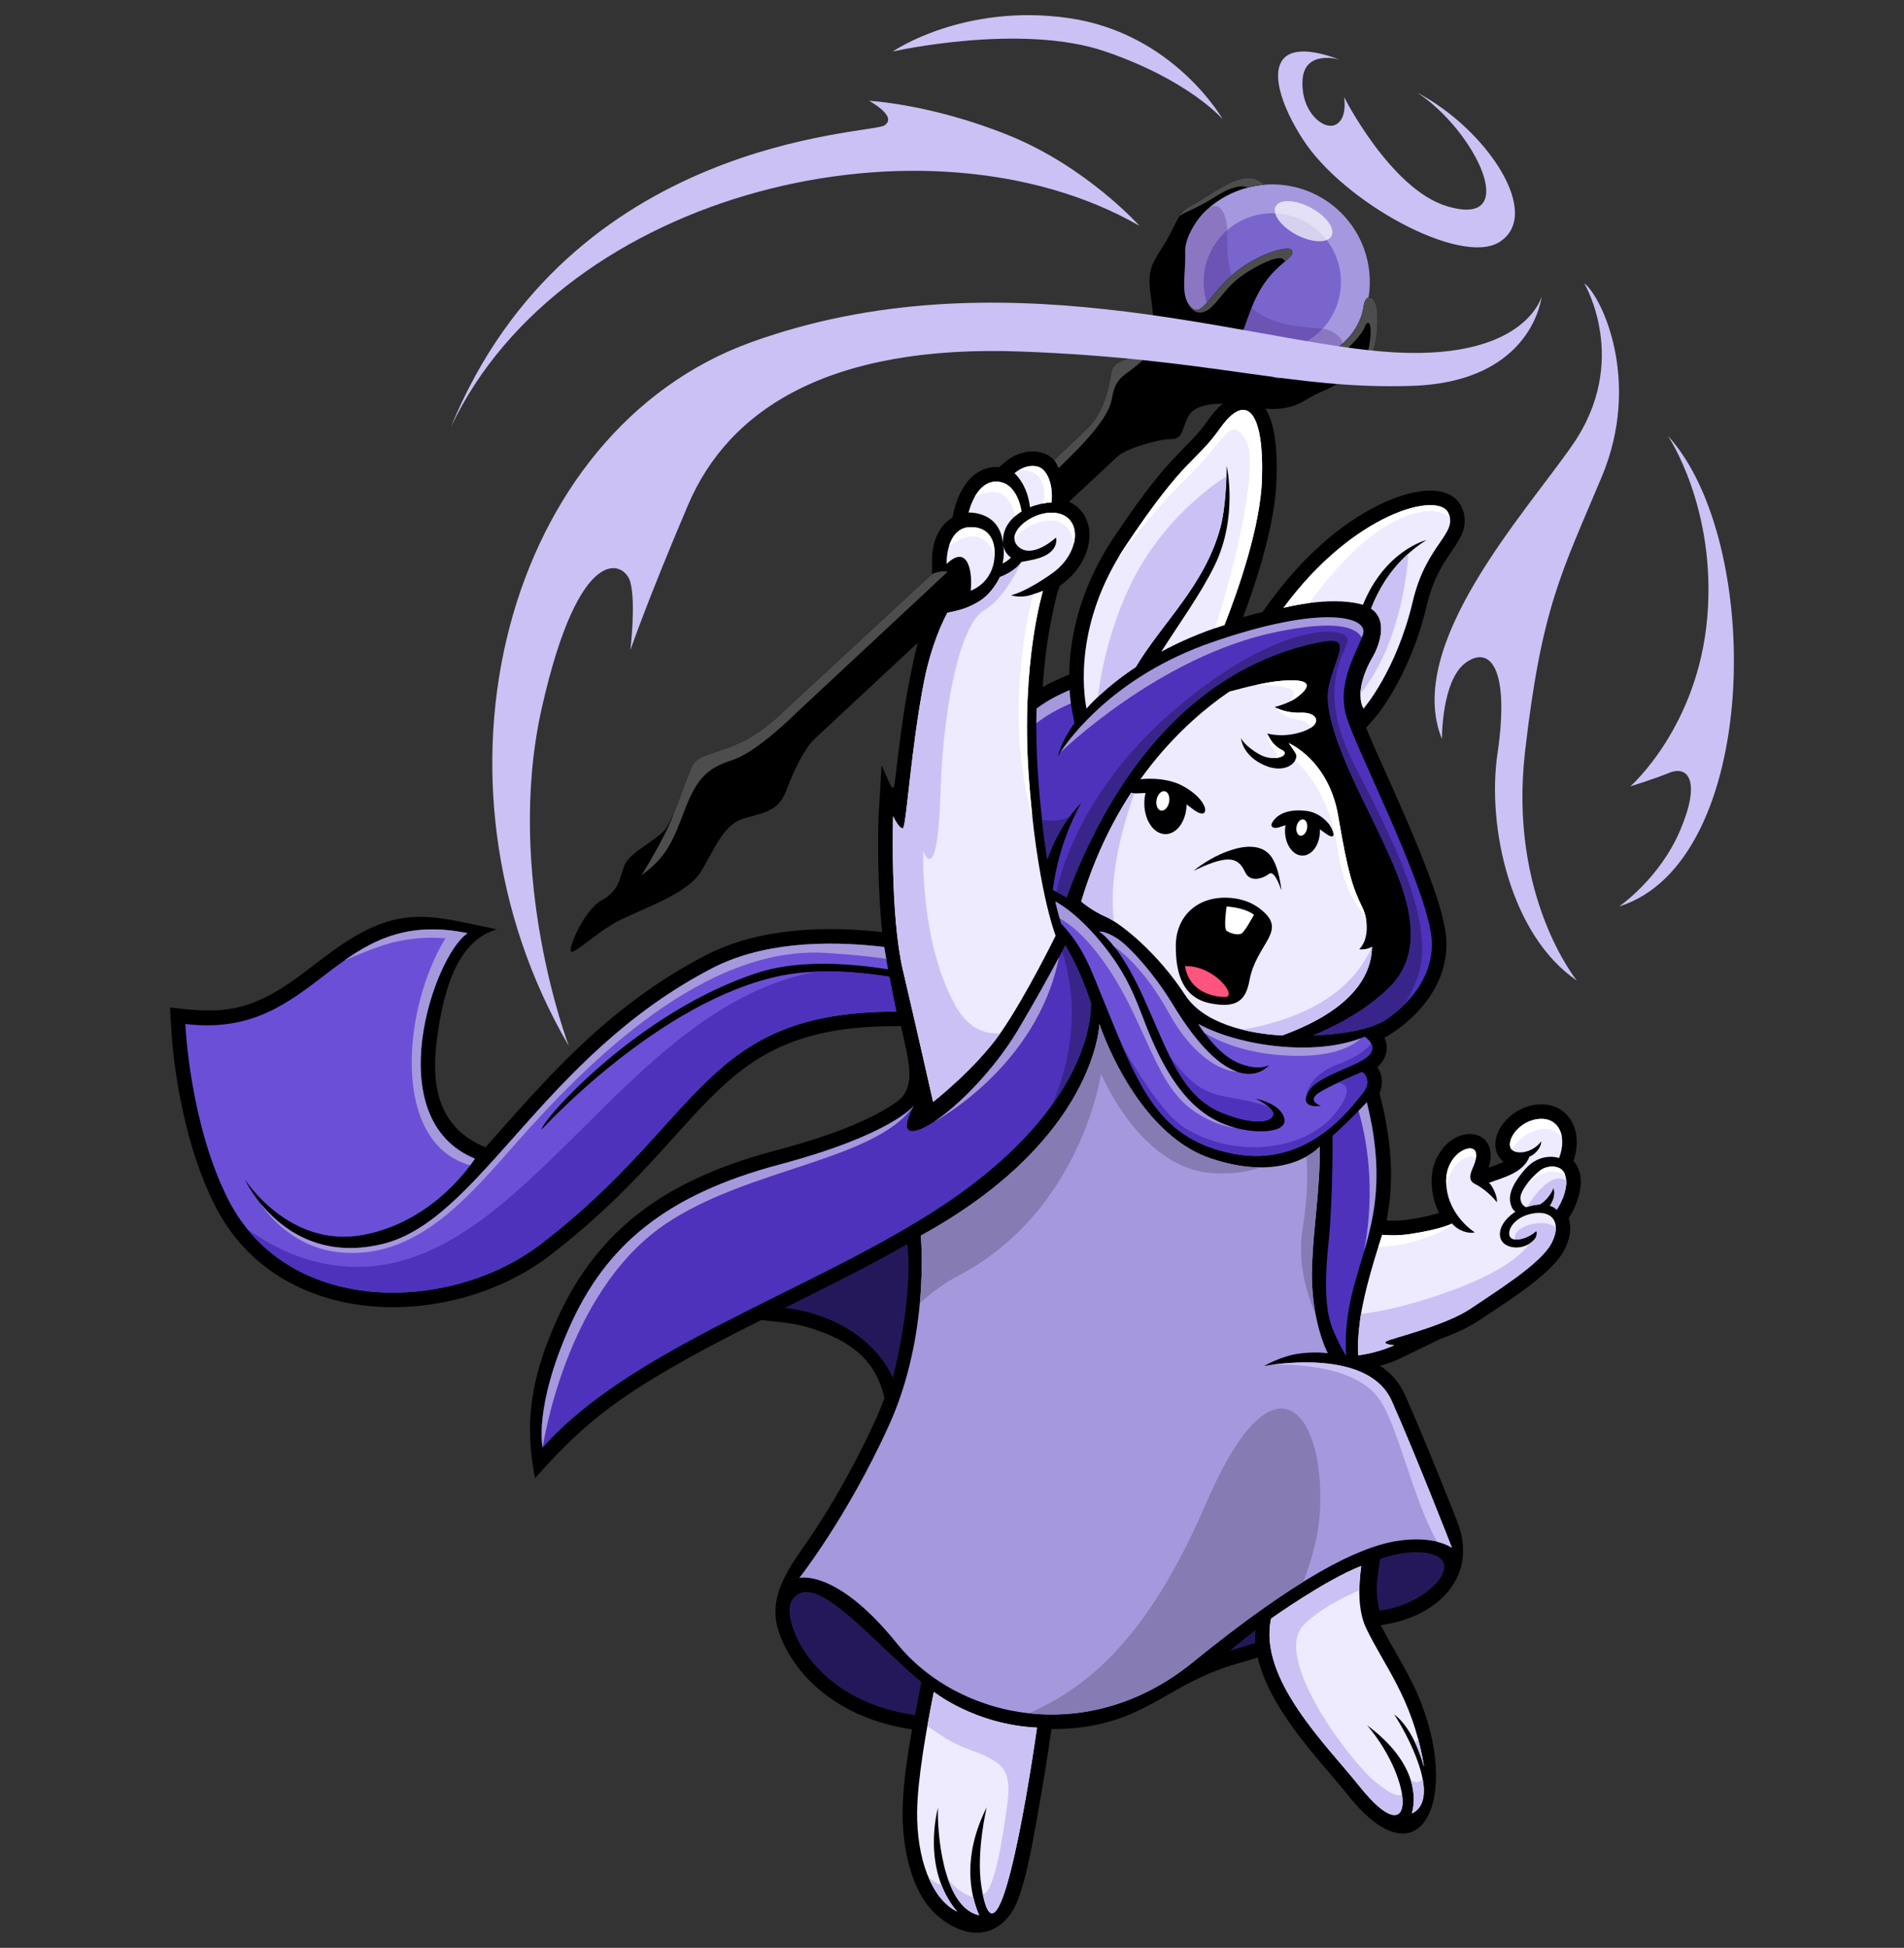
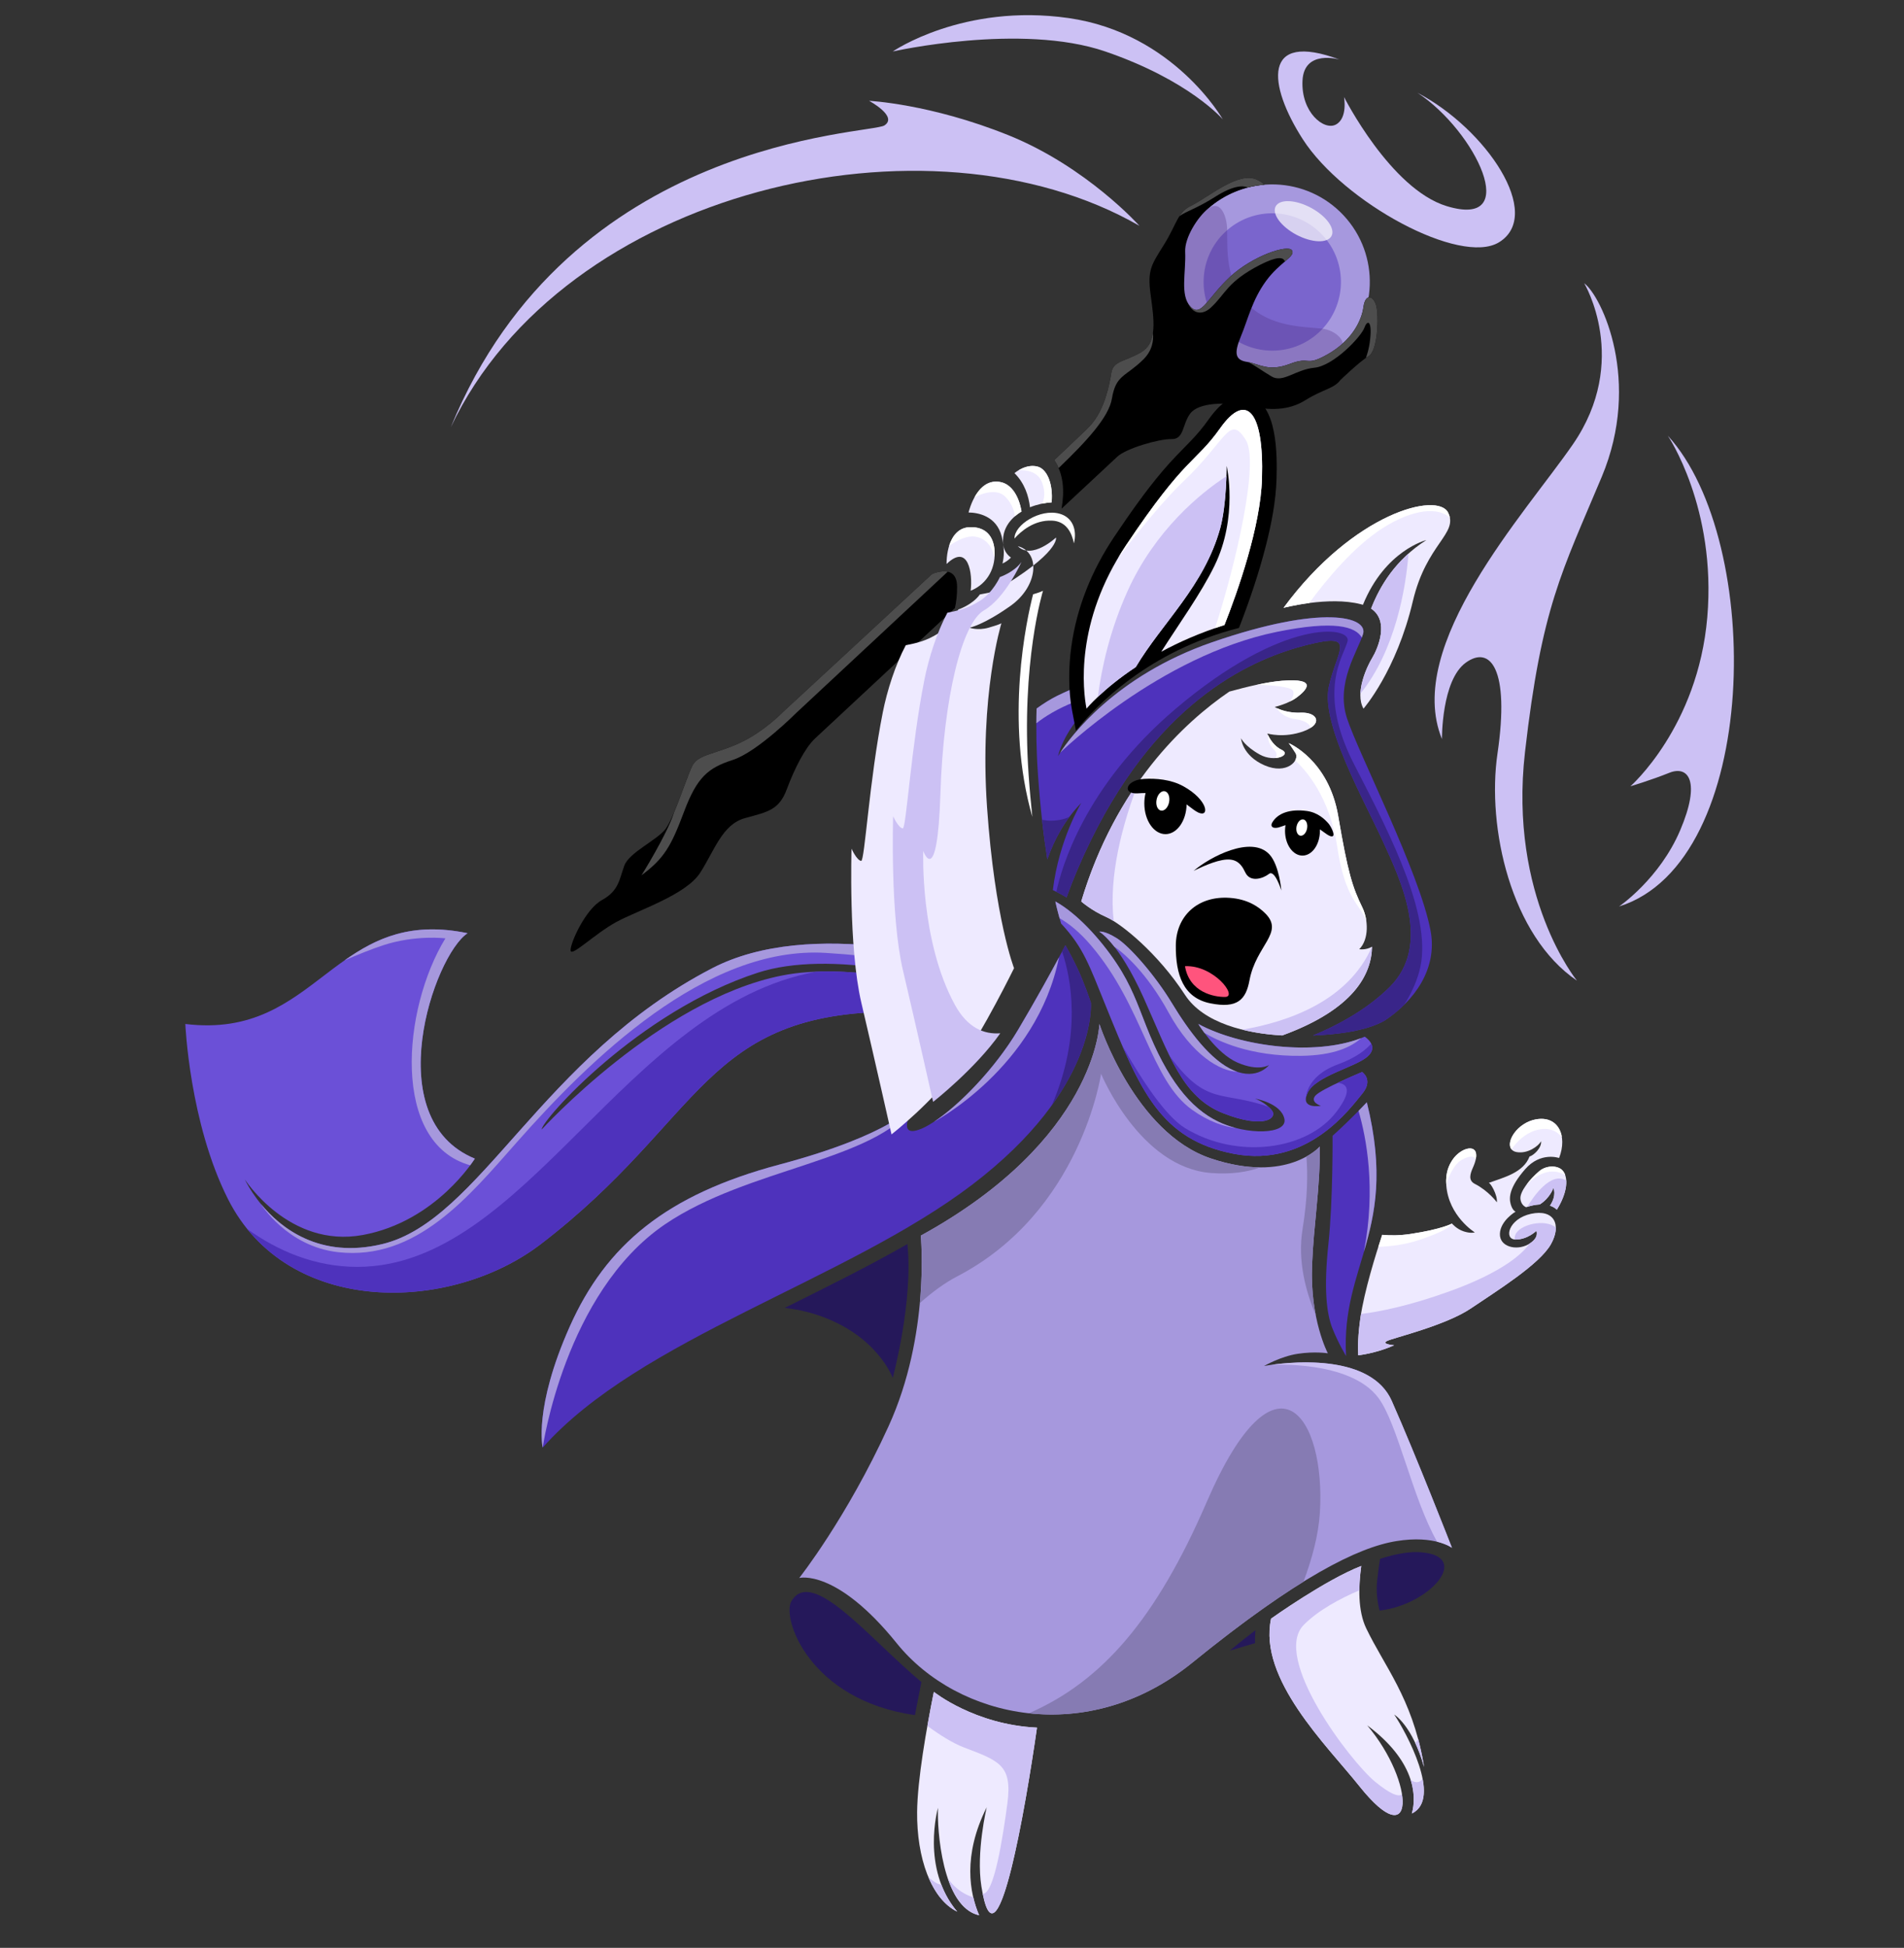
<svg xmlns="http://www.w3.org/2000/svg" version="1.1" id="Layer_1" x="0px" y="0px" width="2200px" height="2250px" viewBox="7201.628 -1242.985 2200 2250" enable-background="new 7201.628 -1242.985 2200 2250" xml:space="preserve">
  <rect x="7201.628" y="-1242.985" width="2200" height="2250" fill="#333333" stroke="none" />
  <g id="Layer_x0020_1">
    <g id="_510868992">
-       <path d="M8223.579,371.799c-10.385-44.545-39.03-65.671-83.933-80.28c-19.551-6.302-38.242-7.52-58.437-9.668    c-40.678,20.339-81.283,41.25-120.169,64.597c-60.515,36.38-95.319,66.243-141.224,118.092    c-12.246-62.662-5.586-113.938,24.778-182.044c50.273-112.792,136.067-165.357,253.443-196.581    c39.173-10.455,83.001-23.99,118.951-43.326c7.09-3.796,22.272-12.533,27.643-19.05c12.748-17.188,8.236-36.953-1.933-81.139    h-5.371c-64.096-0.071-122.533,9.31-175.098,48.053c-34.375,25.423-63.951,60.515-92.669,92.024    c-18.548,20.481-37.382,40.534-57.22,59.727c-23.99,23.131-49.127,44.902-75.553,65.169    c-38.601,29.577-86.367,48.411-134.205,55.931c-53.567,8.379-110.572,2.937-159.485-21.27    c-40.964-20.195-72.616-51.849-93.17-92.597c-2.864-5.658-5.515-11.387-8.093-17.188c-17.688-40.462-28.932-85.007-35.879-128.548    c-4.583-28.431-6.588-54.355-7.806-82.93c45.905,5.586,76.484,7.377,119.31-16.614c28.072-15.755,52.278-38.027,78.99-56.002    c69.322-46.478,104.986-33.086,179.322-17.617c-42.109,11.816-61.517,62.232-69.681,130.123    c-6.374,52.994,3.008,99.615,56.504,121.601c9.167-10.313,18.262-20.625,27.285-30.794c30.937-34.733,62.161-68.606,96.822-99.759    c39.89-35.807,83.001-66.816,130.696-91.451c60.657-31.296,136.568-34.017,203.527-26.569c-0.716-7.161-1.289-14.322-1.861-21.341    c-2.65-37.024-3.438-75.84-2.292-113.007l3.509-58.366c15.898,35.664,13.178,36.523,18.549-7.806    c2.649-21.413,5.442-42.754,8.951-64.023c1.647-10.169,3.509-20.267,5.515-30.364c21.842-109.498,25.279-57.936,25.279-130.267    c-1.074-21.771,6.374-43.685,23.489-53.639l2.363-9.812c2.722-11.458,8.594-24.205,16.257-33.086    c9.167-10.599,21.556-16.471,35.449-15.325l6.731-5.801c11.172-9.739,28.002-15.11,42.539-10.957    c22.701,6.374,29.361,34.231,28.359,55.358c7.52,2.793,14.036,7.447,18.834,14.107c9.238,12.891,9.668,29.505,4.799,44.114    c-5.3,16.113-16.615,29.863-30.365,39.603c-4.512,3.151-14.179,58.08-15.396,66.673c-2.363,16.83-4.082,33.874-5.228,50.99    c3.079-1.791,6.158-3.51,9.381-5.014c3.867-1.934,7.806-3.795,11.745-5.514c24.42-10.957,52.135-20.625,78.06-27.5l50.56-13.32    c13.177-6.087,26.641-11.53,40.318-16.328c19.694-6.731,41.608-13.679,63.881-19.121l10.813-14.753    c32.656-44.329,77.057-87.083,127.401-110.644c15.827-7.376,34.59-13.894,52.136-14.753c15.182-0.716,32.011,3.223,39.315,17.976    c2.937,6.087,4.44,12.532,3.939,19.264c-1.003,14.896-11.816,27.715-19.766,39.746c-11.53,17.402-18.906,34.231-23.704,54.642    c-7.878,33.516-20.267,66.53-37.239,96.536c-6.445,11.387-14.824,24.778-23.49,34.733l-9.668,11.028    c0.717,1.575,1.361,3.151,2.006,4.727c4.297,10.313,8.809,20.481,13.32,30.651c11.458,25.709,23.06,51.275,34.088,77.128    c8.952,20.84,17.617,41.966,25.352,63.308c6.445,17.76,12.747,36.737,16.256,55.357c3.939,21.055,1.289,41.895-7.447,61.445    c-11.888,26.641-35.306,49.844-62.232,65.455c4.941,11.028,2.864,23.991-8.308,34.017c1.289,1.862,2.363,3.939,3.151,5.944    c3.223,8.235,2.506,16.471-0.645,23.99l1.575,6.518c9.739,39.173,14.466,78.704,9.954,119.022    c-0.859,7.376-2.005,14.538-3.365,21.628c8.379,0.501,16.758,0.143,24.993-1.146c11.101-1.646,22.486-3.724,33.229-6.875    c0.788-0.215,1.576-0.43,2.435-0.716c-4.726-9.524-7.662-19.837-8.45-30.794c-1.146-14.466,1.719-27.571,9.739-39.746    c23.061-34.661,69.538-23.919,55.788,18.118c5.3-1.79,11.745-3.866,17.474-6.588c-2.22-1.79-4.153-3.938-5.729-6.445    c-7.663-12.317-2.865-27.285,5.299-37.956c8.451-10.885,20.983-18.691,34.519-21.27c13.249-2.435,26.712,0,36.81,9.238    c15.469,14.108,16.256,36.596,9.811,55.287c16.186,18.189,6.303,47.122-4.869,65.168l-0.573,0.859    c3.366,10.886,1.79,24.492-5.943,38.386c-15.827,28.288-70.039,61.087-97.683,79.778c-12.103,8.235-26.497,14.466-40.104,19.693    c-1.433,0.502-2.793,1.003-4.226,1.504l-46.549,22.631c-7.019,3.438-15.183,6.302-23.562,8.594    c12.246,8.092,22.416,19.049,28.861,33.73c8.88,19.98,17.33,40.175,25.709,60.37c11.673,28.216,23.131,56.647,34.375,85.078    c26.497,67.031-26.211,112.362-88.014,120.384c11.172,22.415,24.85,43.541,36.021,66.1    c61.087,122.962,14.538,241.627-73.978,130.338c-9.524-11.888-19.622-23.346-29.434-35.02    c-11.816-13.965-23.418-28.072-34.16-42.969c-12.174-16.829-23.561-34.947-31.725-54.068c-3.724-8.736-6.875-17.76-8.952-26.927    c-9.166,2.722-18.333,5.442-27.5,8.164c-82.428,24.492-106.418,74.479-210.832,74.479c-4.226,29.505-8.88,58.938-14.18,88.229    c-5.228,29.361-15.182,92.812-28.789,118.234c-17.259,32.084-50.918,39.316-86.08,11.459    c-33.802-26.784-43.398-82.715-42.969-122.317c0.286-31.582,5.515-64.095,10.886-95.247    c-50.989-7.448-99.473-29.863-131.484-71.328c-10.456-13.535-19.264-29.505-23.848-46.119    c-12.103-43.757,22.487-80.566,44.473-114.583c25.781-39.89,48.77-81.927,68.464-125.038    C8216.919,389.129,8220.428,380.535,8223.579,371.799z" />
      <path fill="#4E32BC" d="M7828.697,429.161c0,0-10.742-45.618,31.224-139.791c42.038-94.244,111.575-152.395,242.415-187.199    c130.839-34.805,155.689-68.464,155.689-68.464s-22.2,37.813,5.37,28.217c27.644-9.597,82.214-60.873,114.655-115.514    c32.369-54.57,54.569-97.468,54.569-97.468s11.674,20.052,19.193,38.672c7.52,18.691,10.24,27.644,10.24,27.644    s8.666,99.257-137.141,210.259C8179.106,236.52,7940.345,303.12,7828.697,429.161z" />
      <path fill="#A698DD" d="M8280.297,53.115c29.362-19.05,71.042-61.731,97.754-106.705c21.27-35.808,38.099-66.674,47.193-83.574    C8399.606-9.404,8280.297,53.115,8280.297,53.115L8280.297,53.115z" />
      <path fill="#392589" d="M8428.825-143.896c2.506-4.583,3.795-7.161,3.795-7.161s11.674,20.052,19.193,38.672    c7.52,18.691,10.24,27.644,10.24,27.644s4.297,49.915-45.117,118.593C8452.314-48.004,8439.065-113.604,8428.825-143.896z" />
      <path fill="#A698DD" d="M7828.697,429.161c0,0-10.742-45.618,31.224-139.791c42.038-94.244,111.575-152.395,242.415-187.199    c130.839-34.805,155.689-68.464,155.689-68.464c-44.831,64.597-191.497,71.901-288.177,137.643    C7854.12,250.197,7828.697,429.161,7828.697,429.161z" />
      <path fill="#25185A" d="M8108.279,267.814c11.673,1.218,23.991,3.652,36.523,7.734c70.325,22.773,88.372,73.189,88.372,73.189    s23.991-89.231,16.901-154.687C8205.174,219.762,8156.619,243.752,8108.279,267.814z" />
      <path fill="#A698DD" d="M8265.544,184.313c0,0,11.315,114.01-37.238,220.214c-48.483,106.204-103.197,175.24-103.197,175.24    s42.611-11.459,112.793,75.553c70.254,87.012,220.214,120.599,341.457,22.2c121.171-98.397,191.354-133.202,235.754-140.363    c44.401-7.233,64.238,7.806,64.238,7.806s-41.393-106.204-69.609-169.798c-28.216-63.594-147.597-40.247-147.597-40.247    s19.192-11.101,38.958-14.108c19.837-3.008,34.805-0.572,34.805-0.572s-20.697-39.03-18.262-101.406    c1.79-47.48,9.524-89.518,8.951-137.428c0,0-37.453,43.255-125.683,13.822c-88.157-29.362-128.978-155.403-128.978-155.403    S8468.356,73.023,8265.544,184.313z" />
      <path fill="#867BB3" d="M8390.512,736.028c61.158,6.732,128.548-9.596,188.847-58.509c51.275-41.68,93.457-71.9,128.404-93.528    c10.098-26.783,17.259-53.925,18.906-79.205c7.09-111.575-50.56-198.014-130.553-13.177    C8537.679,626.745,8475.374,699.004,8390.512,736.028z" />
      <path fill="#CCC1F4" d="M8862.163,537.872c11.673,2.937,17.188,7.09,17.188,7.09s-41.393-106.204-69.609-169.798    c-23.704-53.353-111.432-45.547-139.146-41.607c0.645,0,90.95-5.515,123.606,38.027    C8816.76,401.662,8833.446,487.455,8862.163,537.872z" />
      <path fill="#867BB3" d="M8265.544,184.313c0,0,3.151,32.012-1.074,77.916c14.682-13.033,29.147-23.561,43.041-30.794    C8450.954,156.955,8473.87-2.673,8473.87-2.673s44.401,108.281,127.188,114.654c23.489,1.791,42.109-1.217,56.79-6.517    c-15.898-0.071-34.805-2.864-56.934-10.24c-88.157-29.362-128.978-155.403-128.978-155.403S8468.356,73.023,8265.544,184.313z     M8721.942,276.122c-3.08-15.612-5.156-34.948-4.297-57.292c1.79-47.48,9.524-89.518,8.951-137.428c0,0-4.941,5.729-15.468,11.602    c1.575,18.835,1.575,46.979-4.44,83.86C8700.673,213.459,8710.556,249.338,8721.942,276.122z" />
      <path fill="#25185A" d="M8116.157,606.406c-11.745,19.408,20.553,114.44,142.655,131.771l7.448-38.241l0,0    C8205.389,649.089,8140.147,566.732,8116.157,606.406z M8622.613,663.698c10.313-3.008,20.052-5.944,29.219-8.665    c-0.215-5.085,0-10.098,0.43-14.968C8642.235,647.729,8632.353,655.605,8622.613,663.698L8622.613,663.698z M8795.705,617.436    c0.501-0.072,0.931-0.144,1.433-0.215c57.005-7.162,105.631-62.663,46.191-67.174c-13.249-1.003-29.291,1.79-47.123,7.662    c-1.146,7.305-2.22,15.612-3.294,24.707C8791.479,595.307,8793.056,607.338,8795.705,617.436z" />
      <path fill="#EEEAFF" d="M8280.655,711.321c-8.594,42.539-18.978,101.478-19.336,138.718    c-0.501,52.779,15.97,100.26,46.334,115.155c-42.324-50.059-22.2-119.954-22.2-119.954c-1.146,24.277,4.512,114.512,47.552,124.18    c-10.957-25.566-19.264-68.965,8.737-124.824c0,0-12.461,51.92-6.159,91.38c17.116,107.564,50.99-90.592,64.238-183.333    C8327.706,749.206,8280.727,711.321,8280.655,711.321z" />
      <path fill="#CCC1F4" d="M8280.655,711.321c-2.436,12.104-5.014,25.495-7.448,39.316c14.323,10.527,29.147,19.837,41.966,24.778    c40.82,15.612,56.433,20.124,50.417,64.955c-5.156,38.6-15.325,104.914-28.431,104.198    c17.474,87.584,49.771-101.835,62.662-191.927C8327.706,749.206,8280.727,711.321,8280.655,711.321z M8274.425,925.448    c7.806,18.548,18.978,32.728,33.229,39.746c-8.379-9.954-14.322-20.625-18.404-31.367    C8286.527,934.113,8281.872,931.822,8274.425,925.448z M8296.696,926.594c7.162,21.127,18.549,38.887,36.309,42.826    c-2.578-5.944-4.941-12.891-6.803-20.769C8318.324,946.217,8306.293,940.487,8296.696,926.594z" />
      <path fill="#EEEAFF" d="M8774.507,565.873c-3.365,24.277-3.867,51.92,5.658,71.9c20.982,43.828,52.779,80.423,66.028,154.83    c0.286,1.862,0.645,3.725,0.859,5.515c-13.392-47.91-34.446-60.586-34.446-60.586c13.392,19.909,56.002,97.396,20.338,114.297    c6.088-20.696,3.151-61.302-51.563-101.836c56.146,66.602,55.859,151.751-9.095,70.183    c-37.168-46.693-117.018-123.678-101.979-193.431C8671.097,626.172,8733.329,581.843,8774.507,565.873L8774.507,565.873z" />
      <path fill="#CCC1F4" d="M8774.507,565.873c-1.217,9.095-2.148,18.691-2.22,28.145c-22.559,9.668-47.409,22.988-64.095,39.817    c-37.598,37.741,53.711,157.767,82.213,181.185c16.615,13.678,27.143,18.189,31.152,14.681    c4.44,28.933-11.458,37.956-49.271-9.524c-37.168-46.693-117.018-123.678-101.979-193.431    C8671.097,626.172,8733.329,581.843,8774.507,565.873L8774.507,565.873z M8840.321,765.963c2.22,8.308,4.153,17.188,5.872,26.641    c0.286,1.862,0.645,3.725,0.859,5.515c-3.079-11.028-6.517-20.124-10.098-27.644    C8837.958,769.4,8839.175,767.896,8840.321,765.963z M8845.334,811.367c3.509,18.047,1.504,33.873-12.39,40.462    c2.793-9.453,3.652-22.988-1.36-38.815c3.366,2.363,6.804,3.366,10.098,2.006C8843.4,814.231,8844.618,813.014,8845.334,811.367z" />
      <path fill="#4E32BC" d="M8741.35,69.014c0,0,0.573,74.264-4.798,125.038c-5.443,50.703-2.363,80.137,4.798,97.825    s15.612,31.51,15.612,31.51c-6.016-106.633,60.943-144.23,23.99-293.117C8780.952,30.27,8763.335,49.176,8741.35,69.014z" />
      <path fill="#A698DD" d="M8777.587,202.932c12.891-43.971,23.346-91.952,3.365-172.662c0,0-3.652,3.867-9.596,9.955    C8780.38,71.019,8791.694,129.599,8777.587,202.932z" />
      <path fill="#EEEAFF" d="M8798.713,183.381c9.238,0.859,20.267,0.859,32.585-1.002c36.666-5.515,48.053-12.031,48.053-12.031    s5.228,6.302,13.463,9.023c8.236,2.721,12.891,1.217,12.891,1.217s-30.293-18.763-32.942-54.427    c-1.074-13.965,2.722-22.845,7.019-29.218c11.314-17.045,37.239-21.413,23.775,8.736c-3.223,7.233-5.657,14.824,2.148,18.835    c15.898,8.092,25.495,21.27,25.495,21.27c1.003-8.451-7.878-23.49-9.597-22.344c17.761-6.445,40.104-11.745,47.338-30.508    c4.654-1.218,14.107-9.883,13.32-17.546c-3.151,5.586-15.326,14.538-27.93,12.461c-18.047-2.864-3.725-33.014,21.842-37.813    c25.71-4.798,37.024,18.691,26.927,44.616c0,0-21.341-7.663-39.315,13.033c-17.976,20.697-18.764,32.227-16.687,40.033    c2.148,7.806,5.729,8.88,5.729,8.88s-17.546,10.313-18.119,25.494c-0.645,15.111,18.906,19.909,32.514,12.461    c13.678-7.52,9.596-15.755,9.596-15.755s-10.025,10.026-23.99,10.026s-8.379-23.991,17.832-29.721    c26.282-5.657,35.878,12.031,22.988,35.092c-12.891,23.131-62.734,54.068-92.383,74.12    c-29.721,20.124-90.664,34.231-97.252,37.813c-6.589,3.581,8.45,4.798,8.45,4.798s-18.047,8.737-41.465,11.602    c-0.573-9.524-0.286-23.632,2.578-43.541C8778.088,247.978,8791.337,205.653,8798.713,183.381z M8980.255,109.762    c-11.387,9.597-22.486,23.704-21.842,31.797c0.286,4.297,2.578,8.307,6.588,9.954c4.655-1.575,10.241-2.936,15.756-3.223    c11.959-7.52,15.755-19.049,15.755-19.049s4.225,8.235-3.938,20.481c2.864,0.931,5.585,2.435,7.948,4.583    c12.246-19.622,13.821-37.454,6.445-45.403C9001.524,103.03,8988.563,102.815,8980.255,109.762z" />
      <path fill="#FFFFFF" d="M8872.618,124.515c-0.645-13.034,3.08-21.413,7.162-27.571c9.883-14.968,31.009-20.124,27.07-1.003    c-1.862-3.509-6.732-4.583-16.615,1.074C8882.286,101.598,8876.414,113.915,8872.618,124.515z M8948.101,84.625    c-6.947-8.665,6.588-30.579,28.072-34.59c17.116-3.223,27.858,6.159,30.149,20.41c-5.156-6.158-14.681-12.604-30.579-7.662    C8963.497,66.578,8954.331,75.745,8948.101,84.625z M8965.503,125.302c12.818-12.246,28.145-20.267,44.615-11.028    c-0.716-2.077-1.79-3.938-3.151-5.371c-5.442-5.872-18.404-6.087-26.712,0.859    C8974.884,114.345,8969.585,119.859,8965.503,125.302z" />
      <path fill="#CCC1F4" d="M8969.012,193.479c11.53-7.232,7.806-14.681,7.806-14.681s-10.025,10.026-23.99,10.026    c-0.287,0-0.573,0-0.932,0c-0.286-1.146-0.215-2.793,0.502-5.014c4.297-12.604,35.162-19.407,46.907-8.736    c0.071,5.514-1.719,12.103-5.657,19.121c-12.891,23.131-62.734,54.068-92.383,74.12c-29.721,20.124-90.664,34.231-97.252,37.813    c-6.589,3.581,8.45,4.798,8.45,4.798s-18.047,8.737-41.465,11.602c-0.573-9.524-0.286-23.632,2.578-43.541    c0.215-1.36,0.43-2.722,0.645-4.153c21.27-2.65,55-9.238,101.119-25.781C8939.649,226.063,8961.922,203.791,8969.012,193.479z     M8966.29,151.083c6.589-10.957,26.928-41.321,45.046-30.436c0.572,9.023-2.865,20.911-10.814,33.658    c-2.363-2.148-5.084-3.652-7.948-4.583c8.163-12.246,3.938-20.481,3.938-20.481s-3.796,11.529-15.755,19.049    C8975.743,148.577,8970.659,149.723,8966.29,151.083z" />
      <path fill="#FFFFFF" d="M8798.713,183.381c9.238,0.859,20.267,0.859,32.585-1.002c36.666-5.515,48.053-12.031,48.053-12.031    s0,6.517-39.102,19.336c-15.54,5.084-31.868,7.09-46.048,7.591C8795.849,192.118,8797.353,187.392,8798.713,183.381z" />
      <path fill="#6B50D7" d="M7415.77-60.179c0,0,4.727,113.866,49.199,202.096c68.749,136.496,257.167,132.128,361.58,52.135    c188.775-144.661,186.913-268.625,410.78-268.481c-3.008-13.894-5.658-27.5-8.021-40.319c-43.398-6.804-86.868-8.809-124.322-1.36    C7964.12-88.252,7827.479,61.78,7827.479,61.78c0-10.813,111.791-136.497,249.791-181.185    c40.605-13.177,94.531-12.891,150.462-3.867c-1.647-9.166-3.079-17.832-4.44-25.853c-70.039-8.307-142.44-4.439-198.229,24.277    c-197.584,102.051-268.911,291.685-381.561,318.898c-112.721,27.142-158.983-74.693-158.983-74.693s50.989,79.85,136.21,64.237    c85.149-15.611,129.551-88.229,129.551-88.229c-111.79-45.977-47.409-234.608-8.379-260.39    C7585.925-197.392,7569.955-41.416,7415.77-60.179z" />
      <path fill="#A698DD" d="M8225.584-135.589c-0.788-4.655-1.575-9.238-2.292-13.535c-70.039-8.307-142.44-4.439-198.229,24.277    c-197.584,102.051-268.911,291.685-381.561,318.898c-72.474,17.474-117.52-18.405-140.363-46.263l0,0    c0,0,30.077,49.056,89.23,55.645c90.306,10.025,150.82-64.095,206.536-127.115c83.788-94.746,217.922-227.376,357.283-218.567    C8184.979-140.387,8207.681-138.096,8225.584-135.589z" />
      <path fill="#A698DD" d="M7744.98,103.03c3.509-4.727,5.3-7.663,5.3-7.663c-111.79-45.977-47.409-234.608-8.379-260.39    c-64.955-13.463-105.631,5.729-142.154,31.367c15.396-6.66,31.367-13.105,44.472-17.402c37.813-12.389,72.044-8.021,72.044-8.021    C7666.204-77.223,7653.457,77.75,7744.98,103.03z" />
      <path fill="#4E32BC" d="M7487.313,176.649c81.067,100.26,244.634,89.876,339.236,17.402    c188.775-144.661,186.913-268.625,410.78-268.481c-3.008-13.894-5.658-27.5-8.021-40.319c-28.574-4.512-57.22-6.875-84.146-5.872    c-220.357,39.889-335.871,341.027-530.662,341.027C7565.3,220.406,7522.618,201.93,7487.313,176.649z" />
      <path fill="#4E32BC" d="M8399.392-424.553c7.878-5.729,15.97-10.813,23.775-14.681c38.959-19.192,86.726-31.797,86.726-31.797    s-21.27,14.108-50.989,44.688c-29.721,30.651-34.733,56.719-34.733,56.719s49.414-87.012,177.818-131.412    c128.404-44.401,180.611-29.362,174.596-9.597c-6.016,19.837-31.797,56.433-18.62,97.181    c13.249,40.82,84.004,178.248,96.608,245.422c8.379,44.473-19.05,81.354-52.852,103.77c-21.126,12.39-56.433,16.328-83.001,17.402    c25.709-10.599,61.016-28.646,88.443-55.788c48.913-48.411,13.535-122.389-8.235-169.797    c-21.771-47.409-70.97-134.349-61.946-176.959s34.231-63.594-25.208-48.626c-59.368,15.039-168.079,59.439-249.647,225.585    c-11.745,23.99-20.983,45.977-28.145,66.1c-5.658-3.438-11.029-6.23-15.827-8.521c7.161-58.725,32.871-100.69,32.871-100.69    c-18.691,19.265-31.152,41.895-39.244,65.241c-4.154-26.283-8.093-58.724-10.814-97.825    C8399.033-375.854,8398.676-401.492,8399.392-424.553z" />
      <path fill="#392589" d="M8824.136-82.379c-6.875,6.803-14.466,12.891-22.415,18.118c-21.198,12.39-56.433,16.328-83.001,17.402    c25.709-10.599,61.016-28.646,88.443-55.788c48.913-48.411,13.535-122.389-8.235-169.797    c-21.771-47.409-70.97-134.349-61.946-176.959s34.231-63.594-25.208-48.626c-59.368,15.039-168.079,59.439-249.647,225.585    c-11.745,23.99-20.983,45.977-28.145,66.1c-4.082-2.506-8.021-4.654-11.745-6.517c5.442-25.925,31.653-121.387,138.001-211.549    c124.466-105.56,203.313-95.533,198.443-77.701c-4.799,17.832-35.951,57.435,7.806,142.44    c43.828,85.006,91.81,178.678,75.052,238.977C8837.671-106.871,8831.44-93.98,8824.136-82.379z M8437.347-299.442    c-11.387,15.325-19.622,32.012-25.565,49.128c-2.148-13.535-4.226-28.789-6.159-45.69c4.011,0.717,7.806,1.146,11.243,1.003    C8426.247-295.288,8432.835-297.222,8437.347-299.442z" />
      <path fill="#A698DD" d="M8399.392-424.553c7.878-5.729,15.97-10.813,23.775-14.681c38.959-19.192,86.726-31.797,86.726-31.797    s-16.257,10.742-40.176,33.874c-0.645-2.865-7.233-2.722-26.067,4.798c-20.41,8.093-34.661,17.044-44.544,24.851    C8399.105-413.309,8399.177-419.038,8399.392-424.553z M8426.604-373.563c11.315-17.402,63.236-88.659,175.384-127.474    c128.404-44.401,180.611-29.362,174.596-9.597c-0.358,1.289-0.859,2.65-1.433,4.154c-7.305-12.748-31.295-20.268-98.326-6.589    C8540.901-485.281,8426.677-373.563,8426.604-373.563z" />
      <path fill="#6B50D7" d="M8427.679-176.194c25.925,27.858,32.299,47.552,52.064,96.25    c38.958,95.963,62.305,153.541,147.812,169.798c85.579,16.185,134.491-53.139,147.955-69.323c13.535-16.185,0-25.208,0-25.208    s-47.409,19.622-53.997,27.285c-6.589,7.662,6.302,11.744,6.302,11.744s-24.563,4.44-15.254-15.039    c9.238-19.479,54.57-29.361,68.965-41.679c14.395-12.318-3.008-23.132-3.008-23.132c-53.066,22.988-142.369,12.317-192.284-14.681    c0,0,20.41,33.73,45.117,44.544c24.778,10.813,36.666,2.864,36.666,2.864s-13.535,17.832-40.462,6.445    s-52.278-45.618-72.044-78.274c-19.837-32.728-49.199-65.742-63.594-74.693c-14.395-9.023-20.123-7.52-20.123-7.52    s22.2,11.96,51.275,76.484c29.147,64.524,43.828,114.296,91.81,133.202s63.594,5.371,56.074-3.581    c-7.448-9.023-19.192-13.248-19.192-13.248s30.006,5.013,33.945,23.346c3.867,18.405-43.542,18.979-76.198,3.366    c-32.728-15.612-59.583-49.485-83.431-110.357c-10.098-25.781-17.617-47.48-34.088-72.259    c-19.193-29.004-46.479-58.366-70.971-71.829C8421.019-201.617,8423.669-189.657,8427.679-176.194z" />
      <path fill="#4E32BC" d="M8498.005-35.83c30.078,69.609,58.079,112.076,129.55,125.684    c85.579,16.185,134.491-53.139,147.955-69.323c13.535-16.185,0-25.208,0-25.208s-14.251,5.872-28.145,12.461    c10.098,1.074,18.118,7.662-1.647,33.658c-33.944,44.473-115.012,55.287-174.882,18.62    C8548.564,46.383,8521.423,5.635,8498.005-35.83z M8710.412,27.047c0-2.005,0.645-4.583,2.148-7.734    c9.238-19.479,54.57-29.361,68.965-41.679c6.589-5.658,6.517-10.957,4.512-15.111c-5.944,6.875-17.331,16.257-38.528,23.991    C8709.123,0.55,8710.412,27.047,8710.412,27.047L8710.412,27.047z M8553.004-23.369c15.397,31.295,32.37,54.642,61.875,66.243    c47.981,18.906,63.594,5.371,56.074-3.581c-1.074-1.36-2.292-2.578-3.509-3.724C8613.304,16.448,8595.829,35.354,8553.004-23.369z    " />
      <path fill="#A698DD" d="M8774.292-43.779c-53.496,20.696-139.433,9.883-188.059-16.399c0,0,2.578,4.297,7.018,10.241    c14.824,9.022,52.494,27.356,111.934,26.568C8742.854-23.87,8763.264-33.682,8774.292-43.779z M8630.992-5.036    c-1.074-0.357-2.22-0.787-3.438-1.289c-26.927-11.387-52.278-45.618-72.044-78.274c-19.837-32.728-49.199-65.742-63.594-74.693    c-14.395-9.023-20.123-7.52-20.123-7.52s6.66,3.581,17.474,17.474c9.883,6.302,37.454,29.792,62.591,75.911    C8579-23.799,8611.942-5.537,8630.992-5.036z M8629.847,60.062c-7.019-1.79-13.965-4.226-20.339-7.305    c-32.728-15.612-59.583-49.485-83.431-110.357c-10.098-25.781-17.617-47.48-34.088-72.259    c-19.193-29.004-46.479-58.366-70.971-71.829c0,0,1.862,8.594,4.87,19.336c11.243,6.373,23.418,16.328,36.237,31.295    c60.943,71.328,68.678,155.618,117.089,190.136C8598.407,52.757,8615.882,58.343,8629.847,60.062z" />
      <path fill="#EEEAFF" d="M8622.04-444.103c20.912-5.801,43.686-11.172,60.944-12.533c42.037-3.294,28.072,10.814,17.688,18.763    c-10.313,7.949-26.211,11.53-26.211,11.53s11.674,7.376,30.437,6.589c18.763-0.717,26.21,12.747,3.294,21.341    c-22.988,8.522-42.181,2.722-42.181,2.722s4.655,13.177,16.543,18.834c11.816,5.729-8.093,15.039-25.352,5.443    c-17.259-9.597-21.628-18.764-21.628-18.764s1.361,19.98,27.143,31.225c25.853,11.243,41.106-5.729,35.735-14.252    c-5.442-8.594-7.806-11.387-7.806-11.387s46.19,19.05,57.291,84.434c11.1,65.384,16.471,82.213,27.93,105.56    c6.66,13.75,7.877,36.523-3.652,48.053c0,0,7.305,1.36,14.752-2.864c-0.645,31.725-20.696,72.115-103.769,102.479    c-41.536-2.291-90.95-14.036-112.292-46.764c-31.581-48.555-74.049-82.571-91.164-90.091    c-17.116-7.52-28.789-17.903-28.789-17.903C8490.986-335.106,8569.69-408.296,8622.04-444.103z" />
      <path fill="#CCC1F4" d="M8786.896-149.41h0.071c-0.645,31.725-20.696,72.115-103.769,102.479    c-14.896-0.787-30.866-2.864-46.12-6.659C8692.366-63.115,8759.611-87.607,8786.896-149.41z M8488.479-178.987    c-3.365-2.148-6.302-3.724-8.736-4.798c-17.116-7.52-28.789-17.903-28.789-17.903c16.9-56.289,40.677-101.836,66.458-138.431    C8498.22-290.275,8482.536-230.979,8488.479-178.987z" />
      <path fill="#FFFFFF" d="M8654.124-452.052c10.384-2.221,20.338-3.867,28.86-4.584c42.037-3.294,28.072,10.814,17.688,18.763    c-2.507,1.934-5.371,3.652-8.307,5.085c2.792-3.867,4.869-8.45,3.294-12.174C8693.655-449.617,8672.386-451.407,8654.124-452.052z     M8698.166-364.539c1.647-3.008,1.862-6.23,0.287-8.666c-5.442-8.594-7.806-11.387-7.806-11.387s46.19,19.05,57.291,84.434    c11.1,65.384,16.471,82.213,27.93,105.56c2.148,4.439,3.724,9.811,4.512,15.469c-7.448-20.195-24.206-23.49-33.659-85.794    C8737.983-322.646,8710.484-353.368,8698.166-364.539z M8676.897-425.054c4.368,2.077,14.251,5.872,28.001,5.3    c16.256-0.645,23.99,9.453,10.885,17.688c-0.573-5.228-7.376-8.88-17.402-10.241    C8682.483-414.383,8676.897-425.054,8676.897-425.054L8676.897-425.054z M8666.728-394.045    c1.719,3.725,6.589,12.748,15.827,17.188c7.591,3.652,2.148,8.809-7.305,9.525c1.79-2.507,2.435-5.801-1.433-9.525    C8665.511-384.878,8666.728-394.045,8666.728-394.045z" />
      <path d="M8523.714-343.271c13.249-0.716,30.723,0.43,45.403,8.594c28.216,15.612,30.651,36.381,17.116,30.293    c-4.082-1.861-8.093-5.514-13.535-9.381c-0.358,19.049-11.172,34.303-24.421,34.303c-13.463,0-24.42-15.898-24.42-35.449    c0-4.225,0.501-8.235,1.433-12.031c-2.793,0.072-5.729,0.144-8.809,0.358C8497.718-325.224,8502.087-342.124,8523.714-343.271z" />
      <path d="M8736.838-291.493c-4.583-5.442-12.891-13.033-25.064-14.681c-19.479-2.649-33.73,2.435-40.032,13.177    c-3.223,5.515,1.934,7.949,9.31,5.156c2.005-0.716,4.011-1.433,5.944-2.005c-0.358,2.148-0.573,4.297-0.573,6.588    c0,15.756,9.023,28.574,20.195,28.574c11.1,0,20.123-12.818,20.123-28.574c0-0.572,0-1.146,0-1.719    c5.371,3.652,12.031,9.597,14.896,7.807C8744.429-278.817,8739.272-288.629,8736.838-291.493z" />
      <ellipse transform="matrix(0.191 -0.982 0.982 0.191 7223.061 8130.174)" fill="#FFFFFF" cx="8541.618" cy="-314.932" rx="11.387" ry="7.375" />
      <ellipse transform="matrix(0.191 -0.982 0.982 0.191 7322.766 8312.518)" fill="#FFFFFF" cx="8701.947" cy="-284.138" rx="9.545" ry="6.183" />
      <path d="M8682.196-214.364c0,0-2.435-29.29-13.678-41.536c-20.769-22.773-69.323,3.008-87.729,18.906    c0,0,19.193-9.955,32.943-12.461c13.821-2.578,21.055,1.79,26.712,14.107c5.729,12.246,20.696,7.09,27.5,1.791    C8674.677-238.856,8682.196-214.364,8682.196-214.364z" />
      <path d="M8663.72-187.796c-7.591-7.662-20.195-16.543-41.106-18.046c-37.168-2.65-62.09,21.054-62.376,54.784    s8.521,60.729,39.889,67.031s41.107-4.226,45.261-26.712C8652.978-151.129,8685.921-165.523,8663.72-187.796z" />
-       <path fill="#FFFFFF" d="M8618.961-195.888c0,0-3.867,25.494,0,28.145c3.796,2.721,13.249,5.729,17.474,2.864    c4.154-2.864,14.108-21.413,14.108-21.413S8642.235-194.098,8618.961-195.888z" />
      <path fill="#FF547D" d="M8570.836-126.924c33.301-1.504,61.517,35.378,46.406,35.521    C8604.638-91.188,8575.921-96.559,8570.836-126.924z" />
      <path d="M8444.866-398.914l-4.297-22.272c-4.654-23.848-4.368-50.345-1.146-74.264c6.159-45.762,23.776-88.73,49.343-127.044    c17.545-26.14,35.95-52.564,56.288-76.556c10.313-12.175,21.055-22.845,32.083-34.231c7.807-8.021,14.538-16.042,20.983-25.208    c10.313-14.467,26.426-31.654,46.263-27.07c33.874,7.806,33.015,70.11,32.227,96.106c-0.787,25.352-5.872,51.49-12.103,75.982    c-8.235,32.441-19.121,64.596-31.296,95.82C8528.87-491.153,8468.284-428.133,8444.866-398.914z" />
      <path fill="#EEEAFF" d="M8457.041-424.409c-4.011-20.768-13.821-99.83,45.69-188.703    c69.465-103.841,79.706-94.245,109.068-135.638c29.434-41.394,50.416-20.41,47.981,58.795    c-1.647,55.286-27.715,129.336-43.327,168.938c-28.216,8.952-52.493,19.693-73.046,30.865    c20.481-32.154,45.904-67.317,61.517-99.329c27.571-56.36,14.107-115.299,14.107-115.299s-0.071,45.332-7.52,72.044    c-18.477,66.745-66.887,108.854-97.538,160.273C8475.589-447.039,8457.041-424.409,8457.041-424.409z" />
      <path fill="#CCC1F4" d="M8618.746-692.891c-0.501,15.254-2.22,42.037-7.233,60.155c-18.477,66.745-66.887,108.854-97.538,160.273    c-19.909,13.177-34.446,25.566-43.828,34.446c4.44-34.231,14.108-77.559,34.519-122.604    C8536.247-630.443,8588.883-673.627,8618.746-692.891z" />
      <path fill="#FFFFFF" d="M8493.421-598.288c2.937-4.941,6.016-9.883,9.311-14.824c69.465-103.841,79.706-94.245,109.068-135.638    c29.434-41.394,50.416-20.41,47.981,58.795c-1.647,55.286-27.715,129.336-43.327,168.938c-3.724,1.218-7.376,2.363-10.885,3.652    c23.489-72.259,51.705-191.783,35.449-217.564c-18.979-30.149-22.058,0.573-71.973,47.981    C8546.846-665.82,8518.271-630.802,8493.421-598.288z" />
      <path fill="#EEEAFF" d="M8684.703-540.854c0,0,52.206-13.822,89.446-4.154c0.787,0.144,1.575,0.43,2.291,0.645    c25.71-63.092,73.262-74.765,73.262-74.765c-35.521,22.559-53.782,53.209-63.809,79.134c21.342,14.251,8.021,45.833,1.074,57.362    c-5.299,8.594-20.338,39.675-9.883,58.223c0,0,38.027-43.398,57.006-124.036c15.755-66.815,52.851-77.916,40.819-102.337    C8862.951-675.273,8765.698-650.782,8684.703-540.854z" />
      <path fill="#CCC1F4" d="M8829.077-603.588c-22.344,19.98-35.306,43.255-43.184,63.594c21.342,14.251,8.021,45.833,1.074,57.362    c-3.867,6.23-12.818,24.421-13.463,40.964C8813.752-491.44,8826.142-563.699,8829.077-603.588z" />
      <path fill="#FFFFFF" d="M8684.703-540.854c0,0,12.532-3.295,29.647-5.515c21.342-29.075,52.064-65.455,84.577-86.367    c36.309-23.202,65.455-24.491,77.987-12.031c-0.286-1.934-1.002-3.938-2.005-6.016    C8862.951-675.273,8765.698-650.782,8684.703-540.854z" />
      <path fill="#CCC1F4" d="M8749.514-1174.139c0,0-41.106-12.318-42.896,24.277c-1.791,36.595,24.921,58.222,38.671,50.703    c13.822-7.448,9.311-31.797,9.311-31.797s53.711,106.205,118.521,126.041c88.157,26.927,33.587-86.653-33.587-130.839    c79.205,41.537,146.308,140.722,94.101,172.662c-44.615,27.285-179.68-45.833-226.802-119.238    C8666.656-1144.92,8659.423-1207.726,8749.514-1174.139z" />
      <path fill="#CCC1F4" d="M7722.493-749.466c129.908-274.068,551.358-373.183,795.707-232.675c0,0-60.729-68.034-151.106-104.557    c-90.449-36.452-161.275-39.818-161.275-39.818s33.802,18.047,17.688,28.431C8207.466-1087.7,7860.136-1084.836,7722.493-749.466z    " />
      <path fill="#CCC1F4" d="M9032.104-915.826c0,0,53.64,89.446-13.177,186.269c-54.642,79.205-195.507,231.887-151.178,340.239    c0,0-0.645-67.818,27.571-88.229s50.989,7.161,36.595,104.986c-12.532,85.364,15.469,210.546,91.81,262.323    c0,0-79.205-96.536-60.013-264.113c19.193-167.577,42.468-207.61,88.73-317.968    C9098.705-802.747,9052.442-900.572,9032.104-915.826z" />
      <path fill="#CCC1F4" d="M9128.712-739.727c0,0,56.432,83.001,45.617,209.758c-10.813,126.829-88.801,195.221-88.801,195.221    s23.274-6.875,45.045-15.612c21.843-8.665,36.523,9.74,12.533,66.243c-23.991,56.504-70.756,88.229-70.756,88.229    C9236.133-247.021,9240.43-617.839,9128.712-739.727z" />
      <path fill="#CCC1F4" d="M8233.175-1183.521c0,0,148.242-33.372,245.565,0c97.396,33.373,135.78,78.418,135.78,78.418    s-56.432-99.615-178.176-117.018C8314.528-1239.522,8233.175-1183.521,8233.175-1183.521z" />
      <g>
        <path fill="#A698DE" d="M8754.169-994.101c-42.468-45.547-113.795-48.053-159.342-5.657     c-45.547,42.467-48.054,113.795-5.586,159.341c42.467,45.546,113.795,48.053,159.27,5.586     C8794.058-877.298,8796.564-948.625,8754.169-994.101z" />
        <path fill="#7A65CD" d="M8729.748-971.399c-29.863-32.011-80.064-33.801-112.147-3.939     c-32.084,29.863-33.803,80.065-3.939,112.148c29.863,32.083,80.065,33.802,112.148,3.939     C8757.821-889.114,8759.611-939.316,8729.748-971.399z" />
        <path fill="#4D2C80" fill-opacity="0.302" d="M8594.827-999.758c-45.547,42.467-48.054,113.795-5.586,159.341     c42.467,45.546,113.795,48.053,159.27,5.586c13.393-12.461-3.652-26.855-19.407-28.574c-22.057-2.292-60.8-1.79-86.653-29.075     c-25.137-26.497-22.486-62.877-22.916-85.579C8619.247-992.74,8611.871-1015.585,8594.827-999.758z" />
        <path fill="#FFFFFF" fill-opacity="0.702" d="M8719.364-1001.262c-17.259-10.312-36.38-12.46-42.754-4.798     c-6.373,7.591,2.507,22.128,19.766,32.441c17.259,10.241,36.451,12.39,42.754,4.727     C8745.503-976.483,8736.623-991.021,8719.364-1001.262z" />
        <path d="M8750.373-803.965c0,0,21.914-21.197,32.728-27.715c10.742-6.517,11.674-46.62,8.737-58.007     c-2.937-11.387-12.532-15.254-14.824,1.432c-2.22,16.615-14.18,39.102-41.106,54.427c-26.927,15.254-19.121,1.719-44.043,11.244     c-24.922,9.453-35.162-0.215-49.342-2.363c-14.108-2.148-15.039-10.313-7.09-29.505c8.021-19.193,12.891-41.823,29.075-64.024     c16.257-22.128,34.303-28,29.935-35.306c-4.439-7.233-45.547,6.302-71.614,30.651c-26.067,24.277-33.372,47.552-45.69,34.303     c-12.317-13.249-5.013-39.102-6.087-63.378c-0.716-16.328,14.323-39.889,26.712-50.13c18.764-16.328,41.608-25.423,64.812-27.285     c-2.435-2.148-2.077-2.435-8.093-5.515c-21.197-10.885-55.787,19.551-76.556,29.792c-16.113,7.877-16.543,21.269-31.224,44.759     c-14.609,23.489-19.479,29.147-15.611,57.792c3.867,28.575,8.235,55.501-10.886,66.673c-19.05,11.1-32.012,9.811-34.375,23.346     c-2.292,13.535-7.376,42.181-23.848,60.729c-3.223,3.652-19.05,18.69-42.253,40.533l0,0     c10.886,15.755,12.031,35.808,8.522,56.074l64.524-60.156c10.098-9.382,47.695-20.481,62.52-20.195     c14.824,0.358,12.174-17.259,21.771-29.72s40.104-13.392,65.886-8.45c25.853,5.013,46.979,5.729,67.317-6.947     C8730.607-793.581,8742.854-793.938,8750.373-803.965z M8278.507-579.884c-86.939,80.638-171.946,159.127-171.946,159.127     s-22.128,22.988-49.843,35.808c-27.644,12.891-48.412,13.32-54.929,26.139c-6.589,12.747-21.27,60.228-31.081,73.262     c-9.811,13.105-42.18,27.142-47.766,42.61c-5.658,15.469-6.159,28.86-25.639,39.531c-19.407,10.67-36.881,50.13-36.38,58.294     c0.573,8.092,27.715-19.192,52.995-32.942c25.279-13.679,80.136-31.081,96.679-56.719s25.566-56.003,51.777-63.164     c26.282-7.232,39.388-9.238,48.34-33.301c8.951-24.062,21.197-47.981,32.513-58.58l161.776-150.748     c1.504-6.731,2.649-15.11,2.507-24.851C8307.296-593.133,8278.507-579.884,8278.507-579.884z" />
        <path fill="#4D4D4D" d="M8533.812-858.678c-1.36,9.739-5.228,17.688-13.606,22.558c-19.05,11.1-32.012,9.811-34.375,23.346     c-2.292,13.535-7.376,42.181-23.848,60.729c-3.223,3.652-19.05,18.69-42.253,40.533l0,0c2.077,2.937,3.725,6.016,5.085,9.238     c33.157-31.797,58.079-59.153,61.589-80.279c4.654-27.93,15.54-24.707,36.38-45.261     C8533.096-838.053,8534.743-849.583,8533.812-858.678z M8278.507-579.884c-86.939,80.638-171.946,159.127-171.946,159.127     s-22.128,22.988-49.843,35.808c-27.644,12.891-48.412,13.32-54.929,26.139c-4.655,9.023-13.32,35.378-21.484,54.642v0.072     c-8.164,25.423-37.454,72.187-37.454,72.187c25.924-19.407,34.017-32.942,49.127-73.333     c15.111-40.318,28.002-50.774,56.361-59.94c28.359-9.167,73.404-54.355,73.404-54.355l174.953-163.066     C8288.461-584.467,8278.507-579.884,8278.507-579.884z M8779.878-829.531c1.146-0.859,2.221-1.575,3.223-2.148     c10.742-6.517,11.674-46.62,8.737-58.007c-2.937-11.387-12.532-15.254-14.824,1.432c-2.22,16.615-14.18,39.102-41.106,54.427     c-26.927,15.254-19.121,1.719-44.043,11.244c-24.205,9.166-34.59,0.286-48.125-2.148c7.377,3.509,16.543,10.313,27.143,16.614     c13.248,7.877,27.356-7.949,49.484-10.098c22.058-2.148,53.854-35.521,57.793-46.263c3.939-10.742,9.74-7.018,5.944,18.405     C8783.244-840.345,8781.74-834.759,8779.878-829.531z M8686.207-940.891c6.589-5.585,10.527-9.023,8.235-12.891     c-4.439-7.233-45.547,6.302-71.614,30.651c-26.067,24.277-33.372,47.552-45.69,34.303c-0.931-0.931-1.719-2.005-2.363-3.08     c5.085,10.957,15.827,13.75,26.14,4.082c17.044-15.826,18.405-29.576,56.862-49.342     C8676.468-946.691,8684.774-946.477,8686.207-940.891z M8643.524-1026.47c6.23-1.576,12.676-2.65,19.05-3.151     c-2.435-2.148-2.077-2.435-8.093-5.515c-21.197-10.885-55.787,19.551-76.556,29.792c-6.302,3.079-10.241,7.018-13.535,12.103     c9.023-6.445,19.479-8.522,41.895-22.773C8626.122-1028.476,8637.294-1028.977,8643.524-1026.47z" />
      </g>
-       <path fill="#EEEAFF" d="M8421.807-622.064c0,0-27.857,26.14-44.114,9.954c-16.185-16.256,21.341-44.759,48.053-37.525    c26.641,7.161,23.347,46.478-8.45,68.964c-31.796,22.487-47.408,25.209-47.408,25.209s9.597,3.58,22.058,0    c12.46-3.581,14.823-5.085,14.823-5.085s-25.565,82.786-16.614,212.408c9.023,129.55,31.224,185.982,31.224,185.982    s-34.732,70.826-63.593,112.22c-28.861,41.393-77.988,79.777-77.988,79.777s-19.837-88.229-34.805-151.822    c-15.039-63.593-11.387-178.176-11.387-178.176s5.944,13.32,11.101,14.107c4.082,0.573,9.381-93.241,25.064-171.874    c4.941-24.993,14.466-54.642,26.497-77.271c10.671-2.22,23.132-4.368,37.956-13.965s22.773-27.285,22.773-27.285    s16.472-5.515,24.851-17.402c6.087-1.146,11.602-2.148,16.256-3.294C8426.892-604.376,8421.807-622.064,8421.807-622.064z" />
+       <path fill="#EEEAFF" d="M8421.807-622.064c0,0-27.857,26.14-44.114,9.954c26.641,7.161,23.347,46.478-8.45,68.964c-31.796,22.487-47.408,25.209-47.408,25.209s9.597,3.58,22.058,0    c12.46-3.581,14.823-5.085,14.823-5.085s-25.565,82.786-16.614,212.408c9.023,129.55,31.224,185.982,31.224,185.982    s-34.732,70.826-63.593,112.22c-28.861,41.393-77.988,79.777-77.988,79.777s-19.837-88.229-34.805-151.822    c-15.039-63.593-11.387-178.176-11.387-178.176s5.944,13.32,11.101,14.107c4.082,0.573,9.381-93.241,25.064-171.874    c4.941-24.993,14.466-54.642,26.497-77.271c10.671-2.22,23.132-4.368,37.956-13.965s22.773-27.285,22.773-27.285    s16.472-5.515,24.851-17.402c6.087-1.146,11.602-2.148,16.256-3.294C8426.892-604.376,8421.807-622.064,8421.807-622.064z" />
      <path fill="#CCC1F4" d="M8357.426-49.437c-28.933,41.178-77.63,79.276-77.63,79.276s-19.837-88.229-34.805-151.822    c-15.039-63.593-11.387-178.176-11.387-178.176s5.944,13.32,11.101,14.107c4.082,0.573,9.381-93.241,25.064-171.874    c4.941-24.993,14.466-54.642,26.497-77.271c10.671-2.22,23.132-4.368,37.956-13.965s22.773-27.285,22.773-27.285    s16.472-5.515,24.851-17.402c0,0-18.405,41.608-43.398,56.003c-24.994,14.395-46.621,99.758-50.202,211.62    c-3.581,111.861-19.837,66.171-19.837,66.171s-4.011,103.698,36.595,177.818C8319.685-55.452,8338.878-48.004,8357.426-49.437z" />
      <path fill="#EEEAFF" d="M8323.194-560.619c2.435-19.408-2.363-55.43-27.858-30.866c0-19.908,7.233-41.895,26.712-42.539    c18.835-0.716,27.07,10.814,28.574,24.922C8352.843-587.618,8342.888-568.568,8323.194-560.619z M8373.825-696.472    c0,0,13.178-11.387,26.999-7.448c10.885,3.08,17.831,20.482,15.897,41.25c-8.092,0.43-16.829,2.363-24.992,5.658    C8390.226-670.189,8385.499-684.87,8373.825-696.472z M8320.759-650.997c0.788-3.223,10.241-40.175,36.596-35.233    c13.606,2.506,21.771,17.188,24.635,34.088c-13.606,8.235-23.346,21.198-21.055,38.601c0.932,7.09,4.727,11.673,8.809,14.609    c-3.294,3.365-6.66,5.514-9.811,6.874c1.934-7.447,2.506-17.616-0.788-31.009C8353.058-647.345,8331.286-650.854,8320.759-650.997    z" />
      <path fill="#FFFFFF" d="M8298.272-612.396c3.724-11.888,11.172-21.198,23.775-21.628c18.835-0.716,27.07,10.814,28.574,24.922    c0.287,3.295,0.358,6.518,0.144,9.597c-2.435-10.384-8.379-21.484-22.487-23.633    C8319.542-624.499,8308.871-619.701,8298.272-612.396z M8395.31-556.466c9.524-2.864,11.458-4.082,11.458-4.082    s-25.565,82.786-16.614,212.408c1.218,17.545,2.722,33.802,4.297,48.697C8362.296-411.304,8387.862-527.462,8395.31-556.466z     M8373.825-620.919c-0.286-15.826,29.577-34.732,51.92-28.717c15.111,4.082,20.625,18.477,16.758,34.303    c-2.363-12.031-8.736-25.638-25.423-26.282C8396.384-642.475,8381.202-629.226,8373.825-620.919z M8327.706-668.757    c11.744-5.586,27.07-9.739,36.094,0.144c7.232,7.734,9.811,15.683,10.455,22.057c2.363-2.077,4.941-3.938,7.734-5.586    c-2.864-16.9-11.028-31.582-24.635-34.088C8342.745-688.952,8333.363-678.854,8327.706-668.757z M8378.695-699.838    c9.883-0.357,22.129,1.862,26.855,13.822c4.368,11.243,2.649,19.336,0.43,24.778c3.652-0.788,7.305-1.218,10.741-1.433    c1.934-20.768-5.013-38.17-15.897-41.25C8392.159-706.426,8383.78-702.846,8378.695-699.838z" />
-       <path fill="#CCC1F4" d="M7858.919-34.685c0,0-74.98-195.578-31.439-389.725c43.542-194.074,95.82-170.729,102.48-146.165    c6.589,24.636,0,78.633,0,78.633s19.766-57.506,66.602-167.506c46.764-110.071,162.277-185.839,385.142-177.46    c222.863,8.308,313.241,44.4,452.388,39.603c139.218-4.87,148.814-103.268,148.814-103.268s-19.265,77.486-183.978,63.665    c-164.713-13.893-446.014-112.864-729.177-10.814C7786.517-745.742,7678.522-343.485,7858.919-34.685z" />
    </g>
  </g>
</svg>